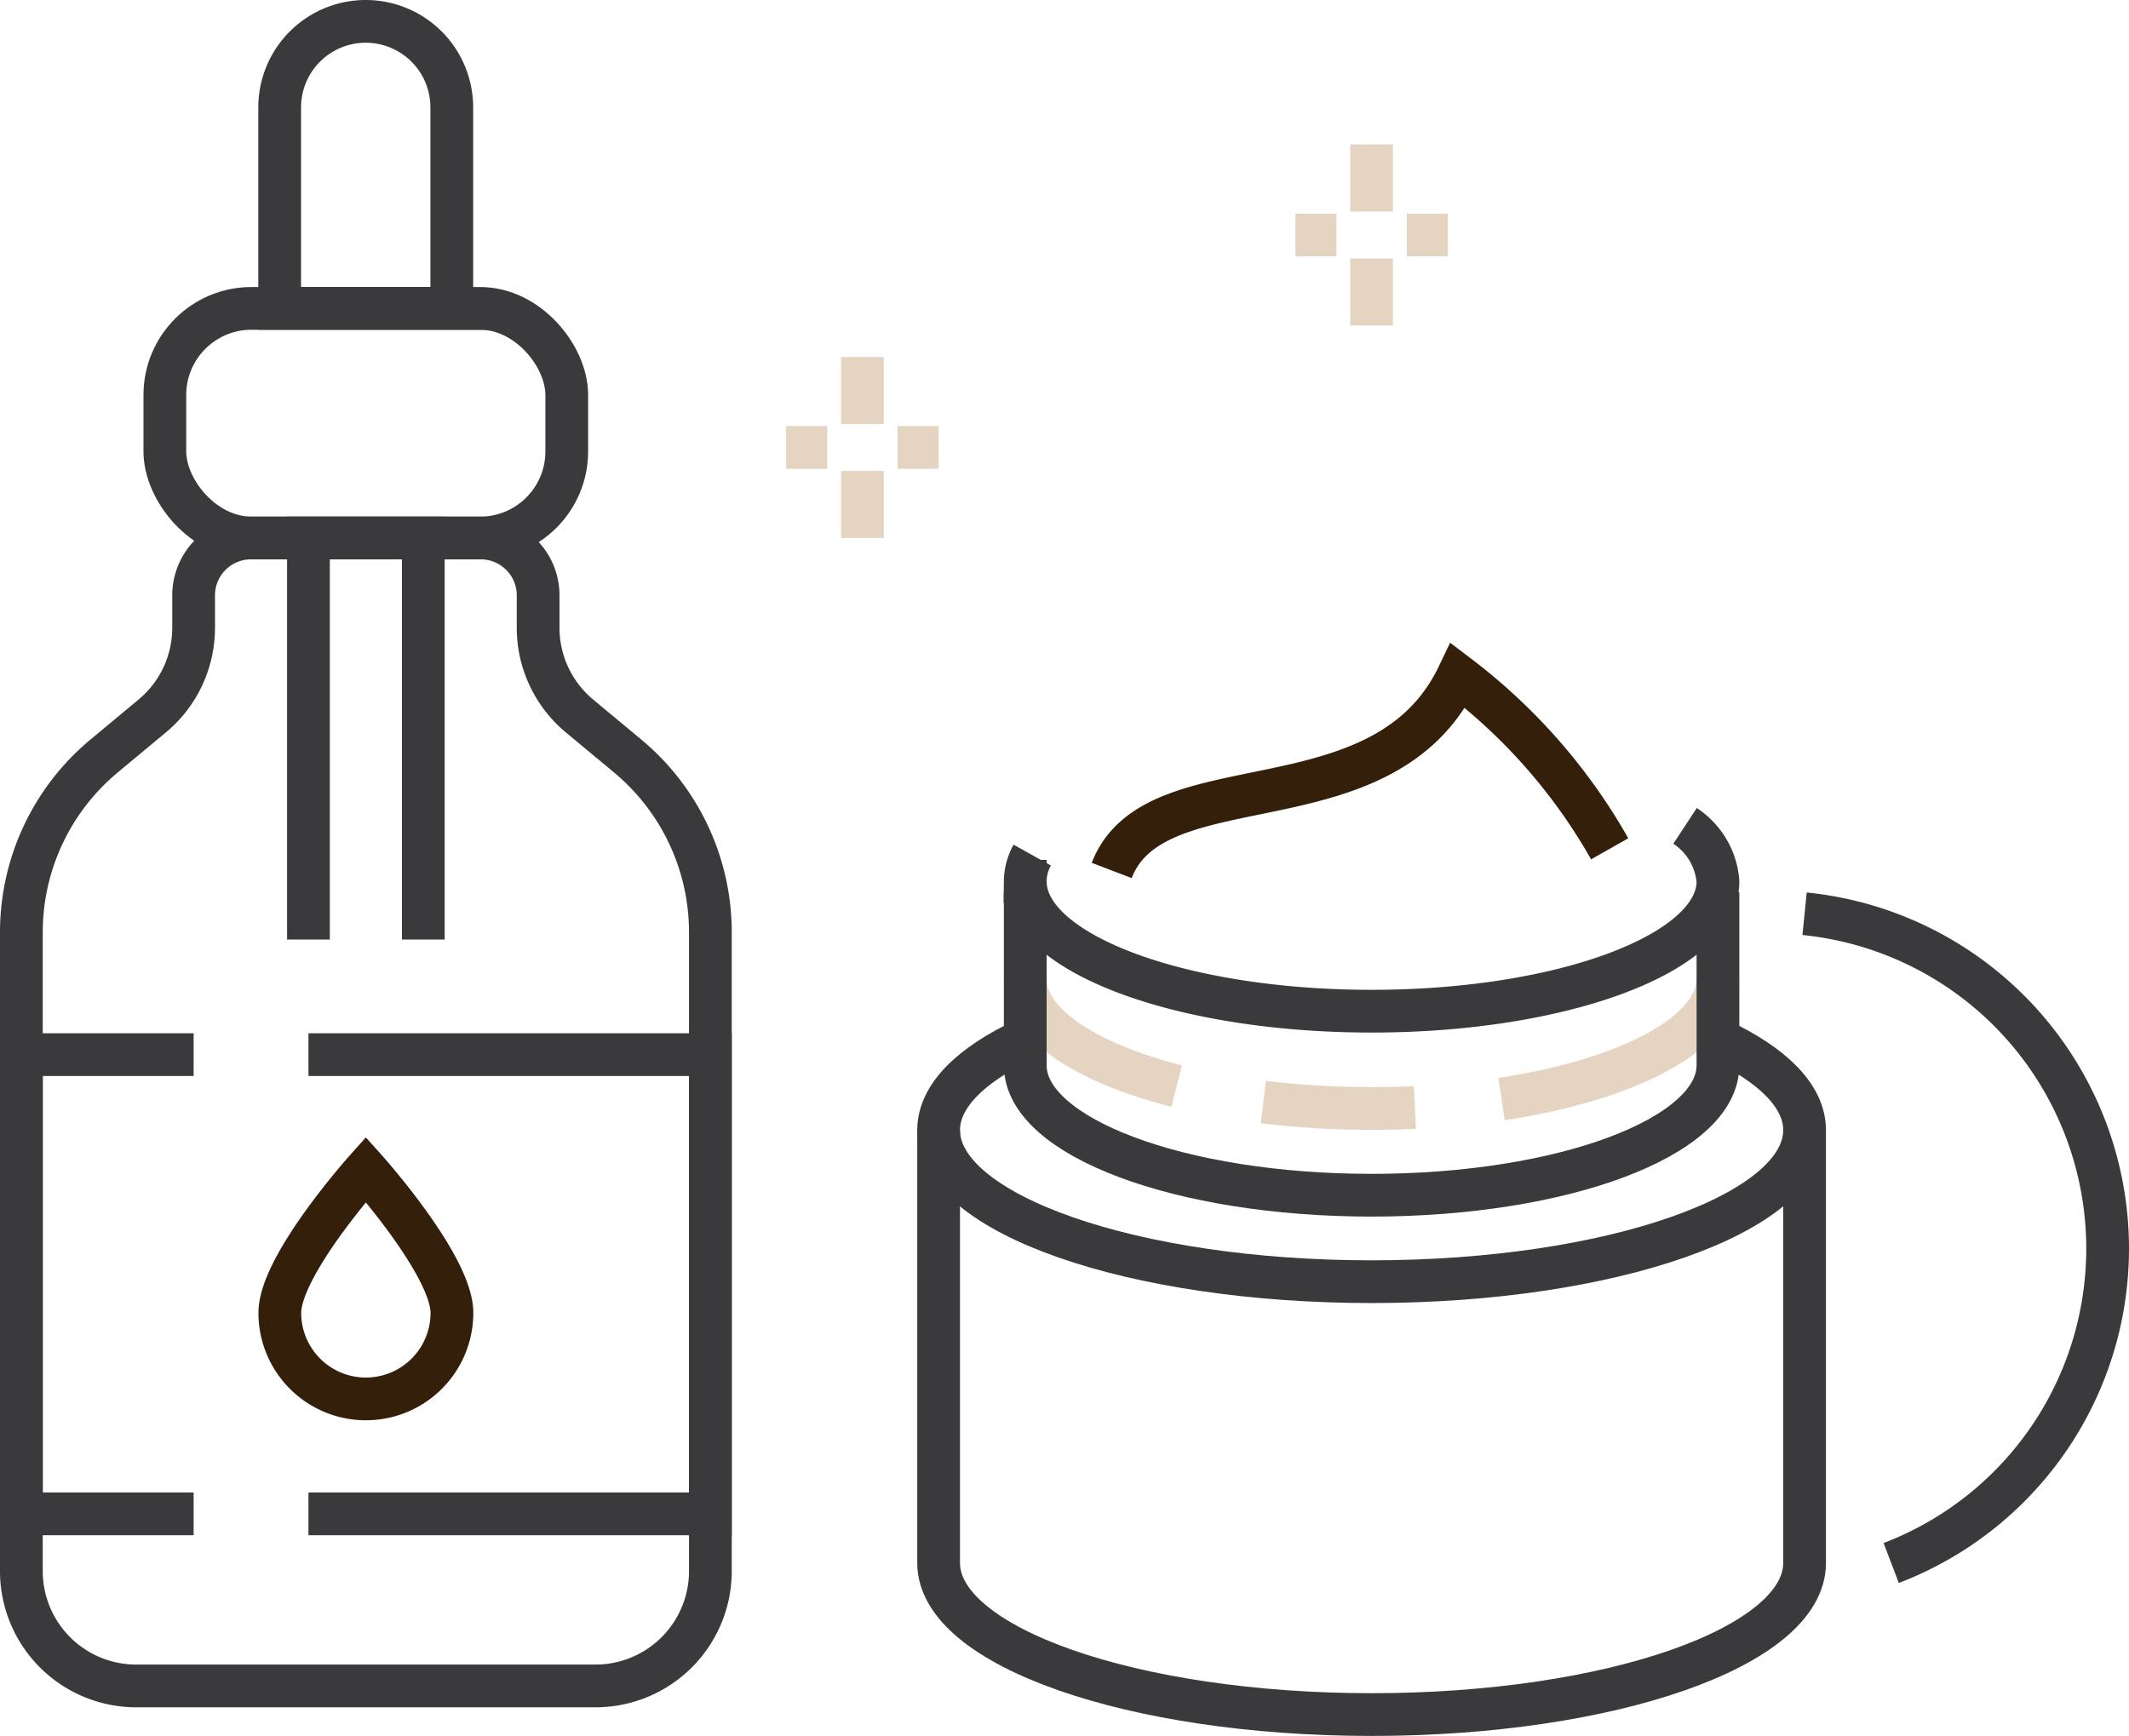
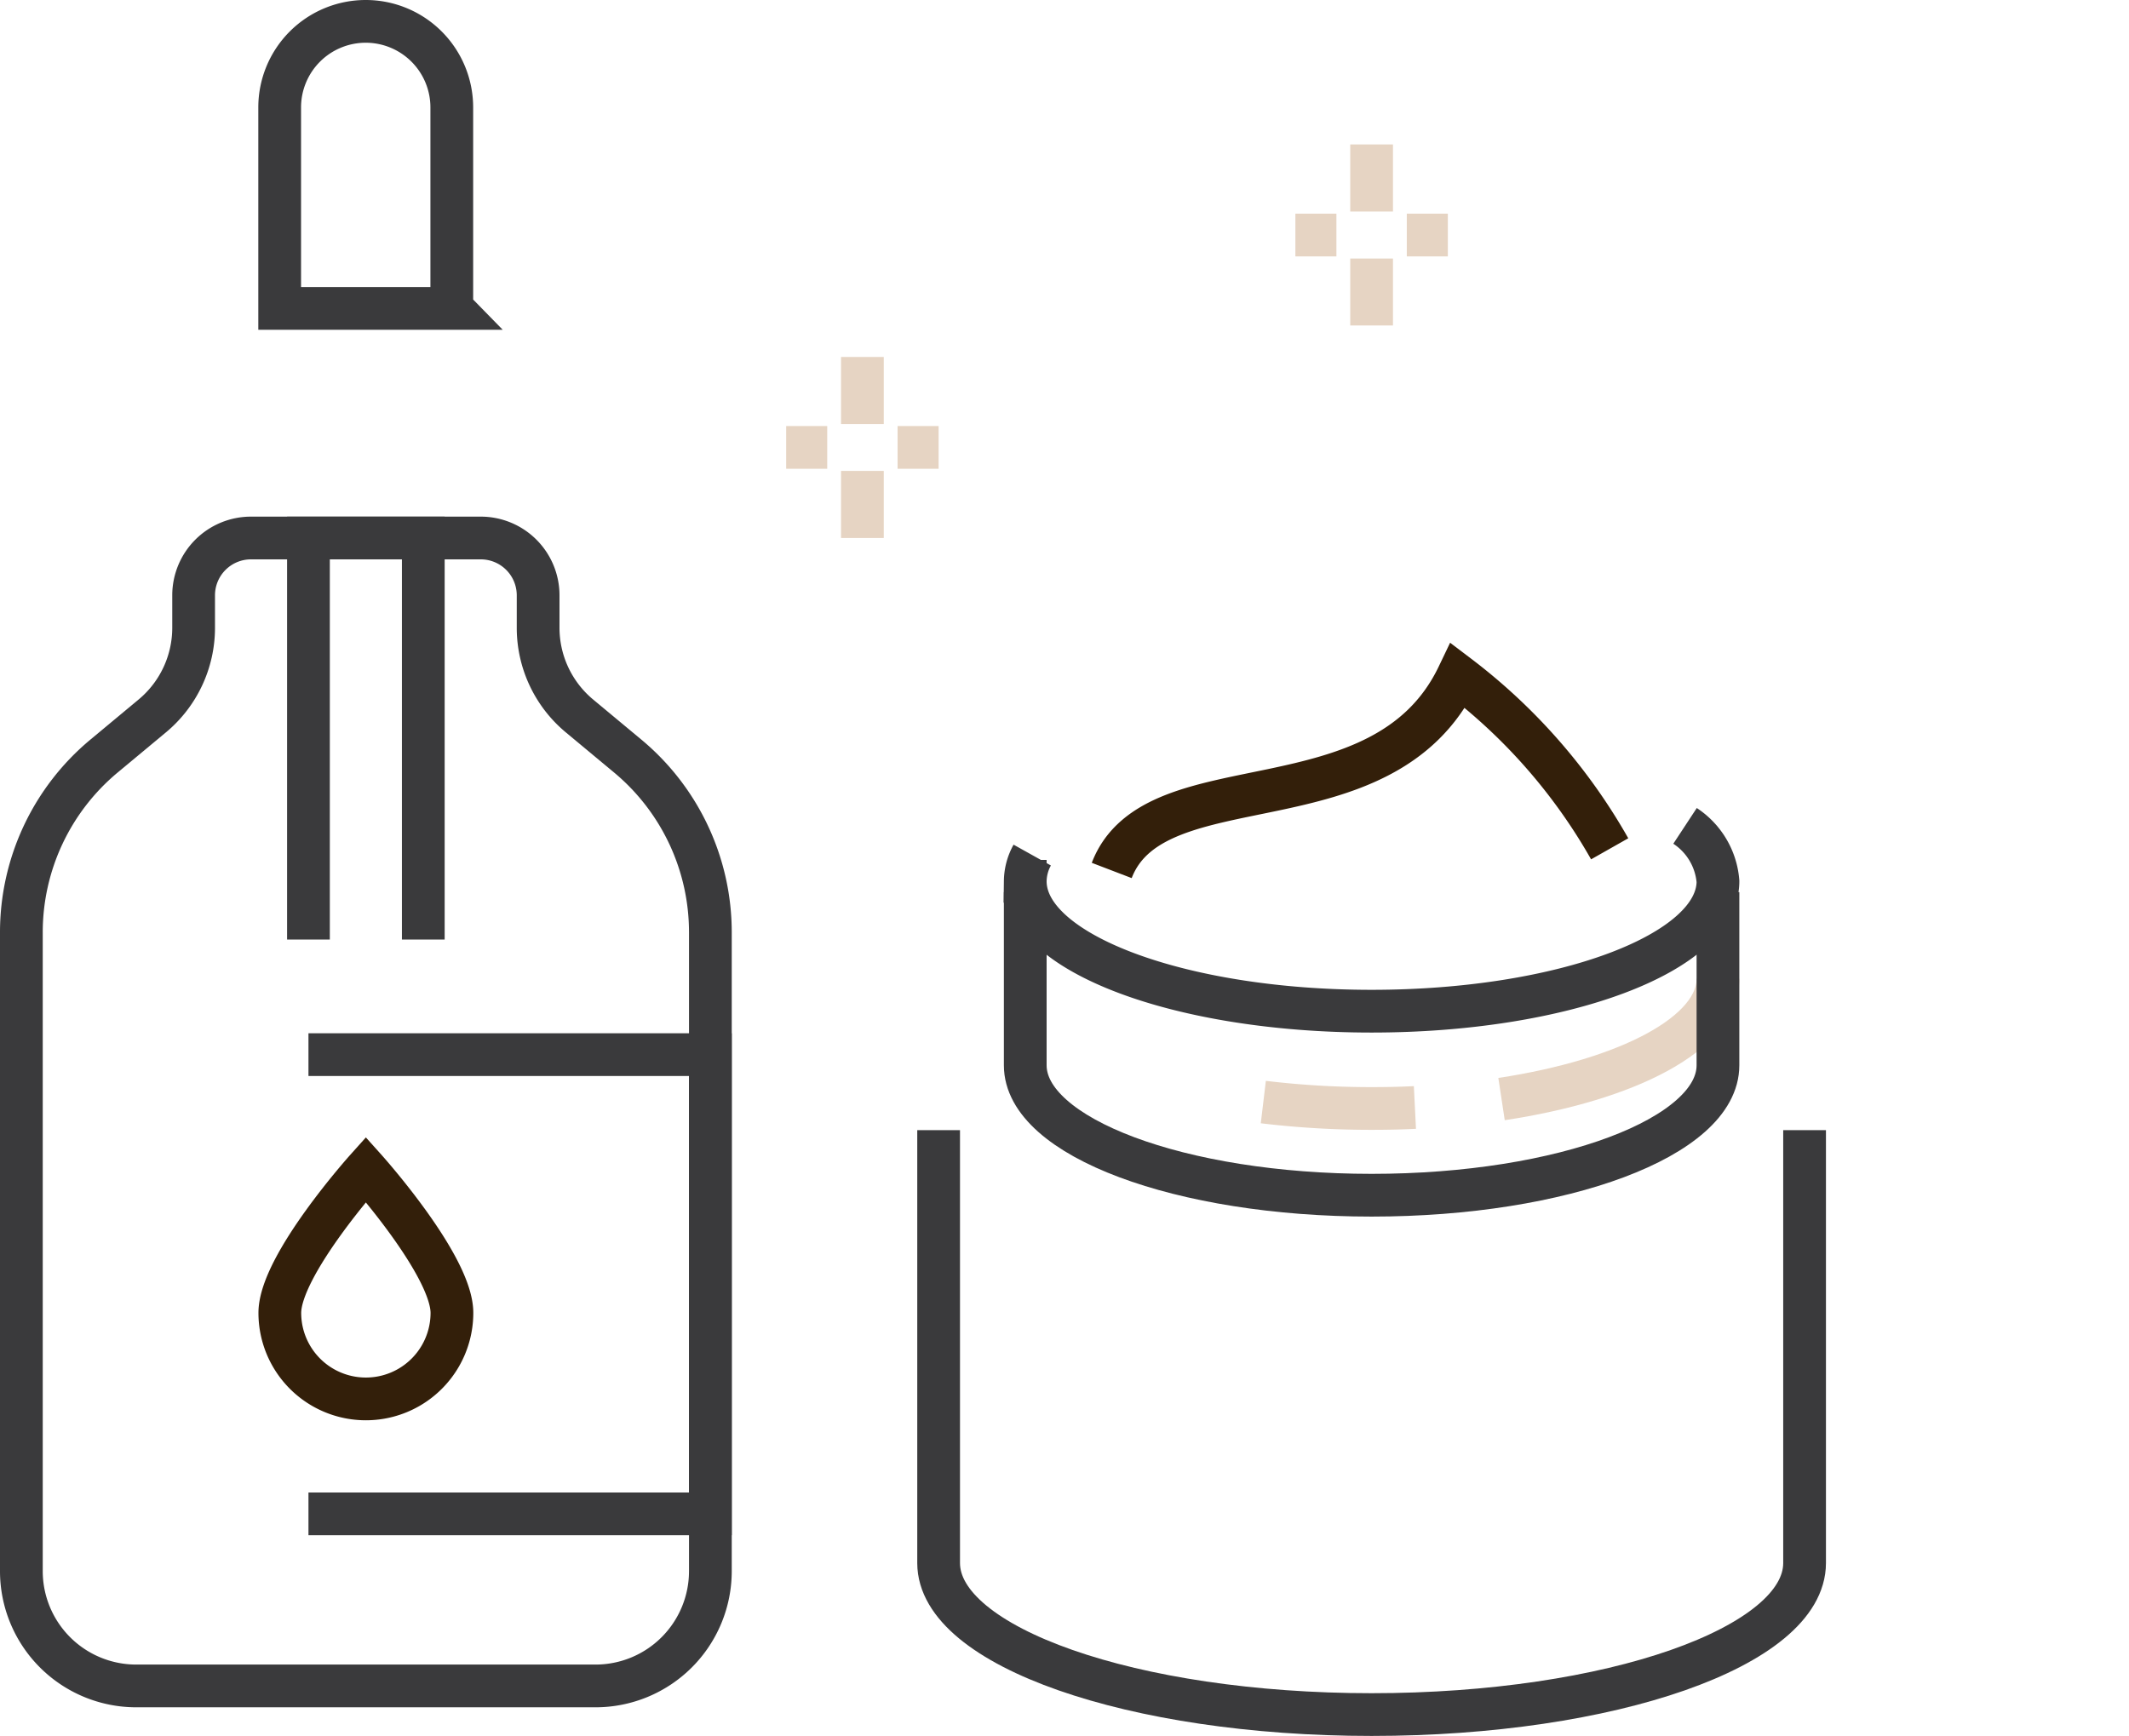
<svg xmlns="http://www.w3.org/2000/svg" id="Skin-Care" width="149.43" height="121.87" viewBox="0 0 149.43 121.87">
  <g id="Group_528" data-name="Group 528">
    <g id="Group_518" data-name="Group 518">
      <g id="Group_516" data-name="Group 516">
        <line id="Line_138" data-name="Line 138" x2="2.88" transform="translate(90.92 16.5)" fill="none" stroke="#e6d4c3" stroke-miterlimit="10" stroke-width="3" />
        <line id="Line_139" data-name="Line 139" x2="2.88" transform="translate(98.74 16.5)" fill="none" stroke="#e6d4c3" stroke-miterlimit="10" stroke-width="3" />
      </g>
      <g id="Group_517" data-name="Group 517">
        <line id="Line_140" data-name="Line 140" y2="4.71" transform="translate(96.27 10.14)" fill="none" stroke="#e6d4c3" stroke-miterlimit="10" stroke-width="3" />
        <line id="Line_141" data-name="Line 141" y2="4.7" transform="translate(96.27 18.15)" fill="none" stroke="#e6d4c3" stroke-miterlimit="10" stroke-width="3" />
      </g>
    </g>
    <g id="Group_521" data-name="Group 521">
      <g id="Group_519" data-name="Group 519">
        <line id="Line_142" data-name="Line 142" x2="2.88" transform="translate(55.18 31.41)" fill="none" stroke="#e6d4c3" stroke-miterlimit="10" stroke-width="3" />
        <line id="Line_143" data-name="Line 143" x2="2.88" transform="translate(63 31.41)" fill="none" stroke="#e6d4c3" stroke-miterlimit="10" stroke-width="3" />
      </g>
      <g id="Group_520" data-name="Group 520">
        <line id="Line_144" data-name="Line 144" y2="4.71" transform="translate(60.53 25.06)" fill="none" stroke="#e6d4c3" stroke-miterlimit="10" stroke-width="3" />
        <line id="Line_145" data-name="Line 145" y2="4.71" transform="translate(60.53 33.06)" fill="none" stroke="#e6d4c3" stroke-miterlimit="10" stroke-width="3" />
      </g>
    </g>
    <g id="Group_524" data-name="Group 524">
      <g id="Group_523" data-name="Group 523">
        <g id="Group_522" data-name="Group 522">
-           <rect id="Rectangle_769" data-name="Rectangle 769" width="28.21" height="16.12" rx="6.08" transform="translate(11.57 21.65)" fill="none" stroke="#3a3a3c" stroke-miterlimit="10" stroke-width="3" />
          <path id="Path_233" data-name="Path 233" d="M31.72,21.65H19.63V7.54A6.041,6.041,0,0,1,25.67,1.5h0a6.041,6.041,0,0,1,6.04,6.04v14.1Z" fill="none" stroke="#3a3a3c" stroke-miterlimit="10" stroke-width="3" />
        </g>
        <path id="Path_234" data-name="Path 234" d="M29.71,65.96V37.77H21.65V65.96" fill="none" stroke="#3a3a3c" stroke-miterlimit="10" stroke-width="3" />
      </g>
-       <path id="Path_235" data-name="Path 235" d="M13.59,106.28H1.5V74.04H13.59" fill="none" stroke="#3a3a3c" stroke-miterlimit="10" stroke-width="3" />
      <path id="Path_236" data-name="Path 236" d="M21.65,74.04H49.86v32.24H21.65" fill="none" stroke="#3a3a3c" stroke-miterlimit="10" stroke-width="3" />
      <path id="Path_237" data-name="Path 237" d="M37.77,41.8a4.025,4.025,0,0,0-4.03-4.03H17.62a4.025,4.025,0,0,0-4.03,4.03v2.27a8.049,8.049,0,0,1-2.9,6.19L7.3,53.08A16.1,16.1,0,0,0,1.5,65.46V110.3a8.062,8.062,0,0,0,8.06,8.06H41.8a8.062,8.062,0,0,0,8.06-8.06V65.46a16.1,16.1,0,0,0-5.8-12.38l-3.39-2.82a8.049,8.049,0,0,1-2.9-6.19V41.8Z" fill="none" stroke="#3a3a3c" stroke-miterlimit="10" stroke-width="3" />
      <path id="Path_238" data-name="Path 238" d="M31.72,92.17a6.04,6.04,0,1,1-12.08,0c0-3.33,6.04-10.07,6.04-10.07s6.04,6.74,6.04,10.07Z" fill="none" stroke="#331f0a" stroke-miterlimit="10" stroke-width="3" />
    </g>
    <g id="Group_527" data-name="Group 527">
      <g id="Group_526" data-name="Group 526">
        <g id="Group_525" data-name="Group 525">
          <path id="Path_239" data-name="Path 239" d="M118.27,57.98a5.163,5.163,0,0,1,2.31,3.89c0,5.04-10.88,9.12-24.31,9.12s-24.31-4.08-24.31-9.12a3.871,3.871,0,0,1,.49-1.84" fill="none" stroke="#3a3a3c" stroke-miterlimit="10" stroke-width="3" />
-           <path id="Path_240" data-name="Path 240" d="M120.58,72.96c3.82,1.78,6.08,3.99,6.08,6.38,0,5.87-13.61,10.64-30.39,10.64S65.88,85.22,65.88,79.34c0-2.39,2.26-4.6,6.08-6.38" fill="none" stroke="#3a3a3c" stroke-miterlimit="10" stroke-width="3" />
          <path id="Path_241" data-name="Path 241" d="M65.88,79.34v30.39c0,5.87,13.61,10.64,30.39,10.64s30.39-4.76,30.39-10.64V79.34" fill="none" stroke="#3a3a3c" stroke-miterlimit="10" stroke-width="3" />
-           <path id="Path_242" data-name="Path 242" d="M82.59,76.25c-6.42-1.64-10.64-4.41-10.64-7.54" fill="none" stroke="#e6d4c3" stroke-miterlimit="10" stroke-width="3" />
          <path id="Path_243" data-name="Path 243" d="M99.31,77.75c-1,.05-2.01.07-3.04.07a63.4,63.4,0,0,1-7.6-.45" fill="none" stroke="#e6d4c3" stroke-miterlimit="10" stroke-width="3" />
          <path id="Path_244" data-name="Path 244" d="M120.58,68.71c0,3.83-6.29,7.1-15.19,8.45" fill="none" stroke="#e6d4c3" stroke-miterlimit="10" stroke-width="3" />
          <path id="Path_245" data-name="Path 245" d="M71.96,62.63V74.79c0,5.04,10.88,9.12,24.31,9.12s24.31-4.08,24.31-9.12V62.63" fill="none" stroke="#3a3a3c" stroke-miterlimit="10" stroke-width="3" />
        </g>
        <path id="Path_246" data-name="Path 246" d="M78.03,61.11c3.01-7.86,19.04-2.66,24.31-13.68a39.963,39.963,0,0,1,10.64,12.16" fill="none" stroke="#331f0a" stroke-miterlimit="10" stroke-width="3" />
      </g>
-       <path id="Path_247" data-name="Path 247" d="M126.66,64.15a23.628,23.628,0,0,1,6.08,45.58" fill="none" stroke="#3a3a3c" stroke-miterlimit="10" stroke-width="3" />
    </g>
  </g>
</svg>